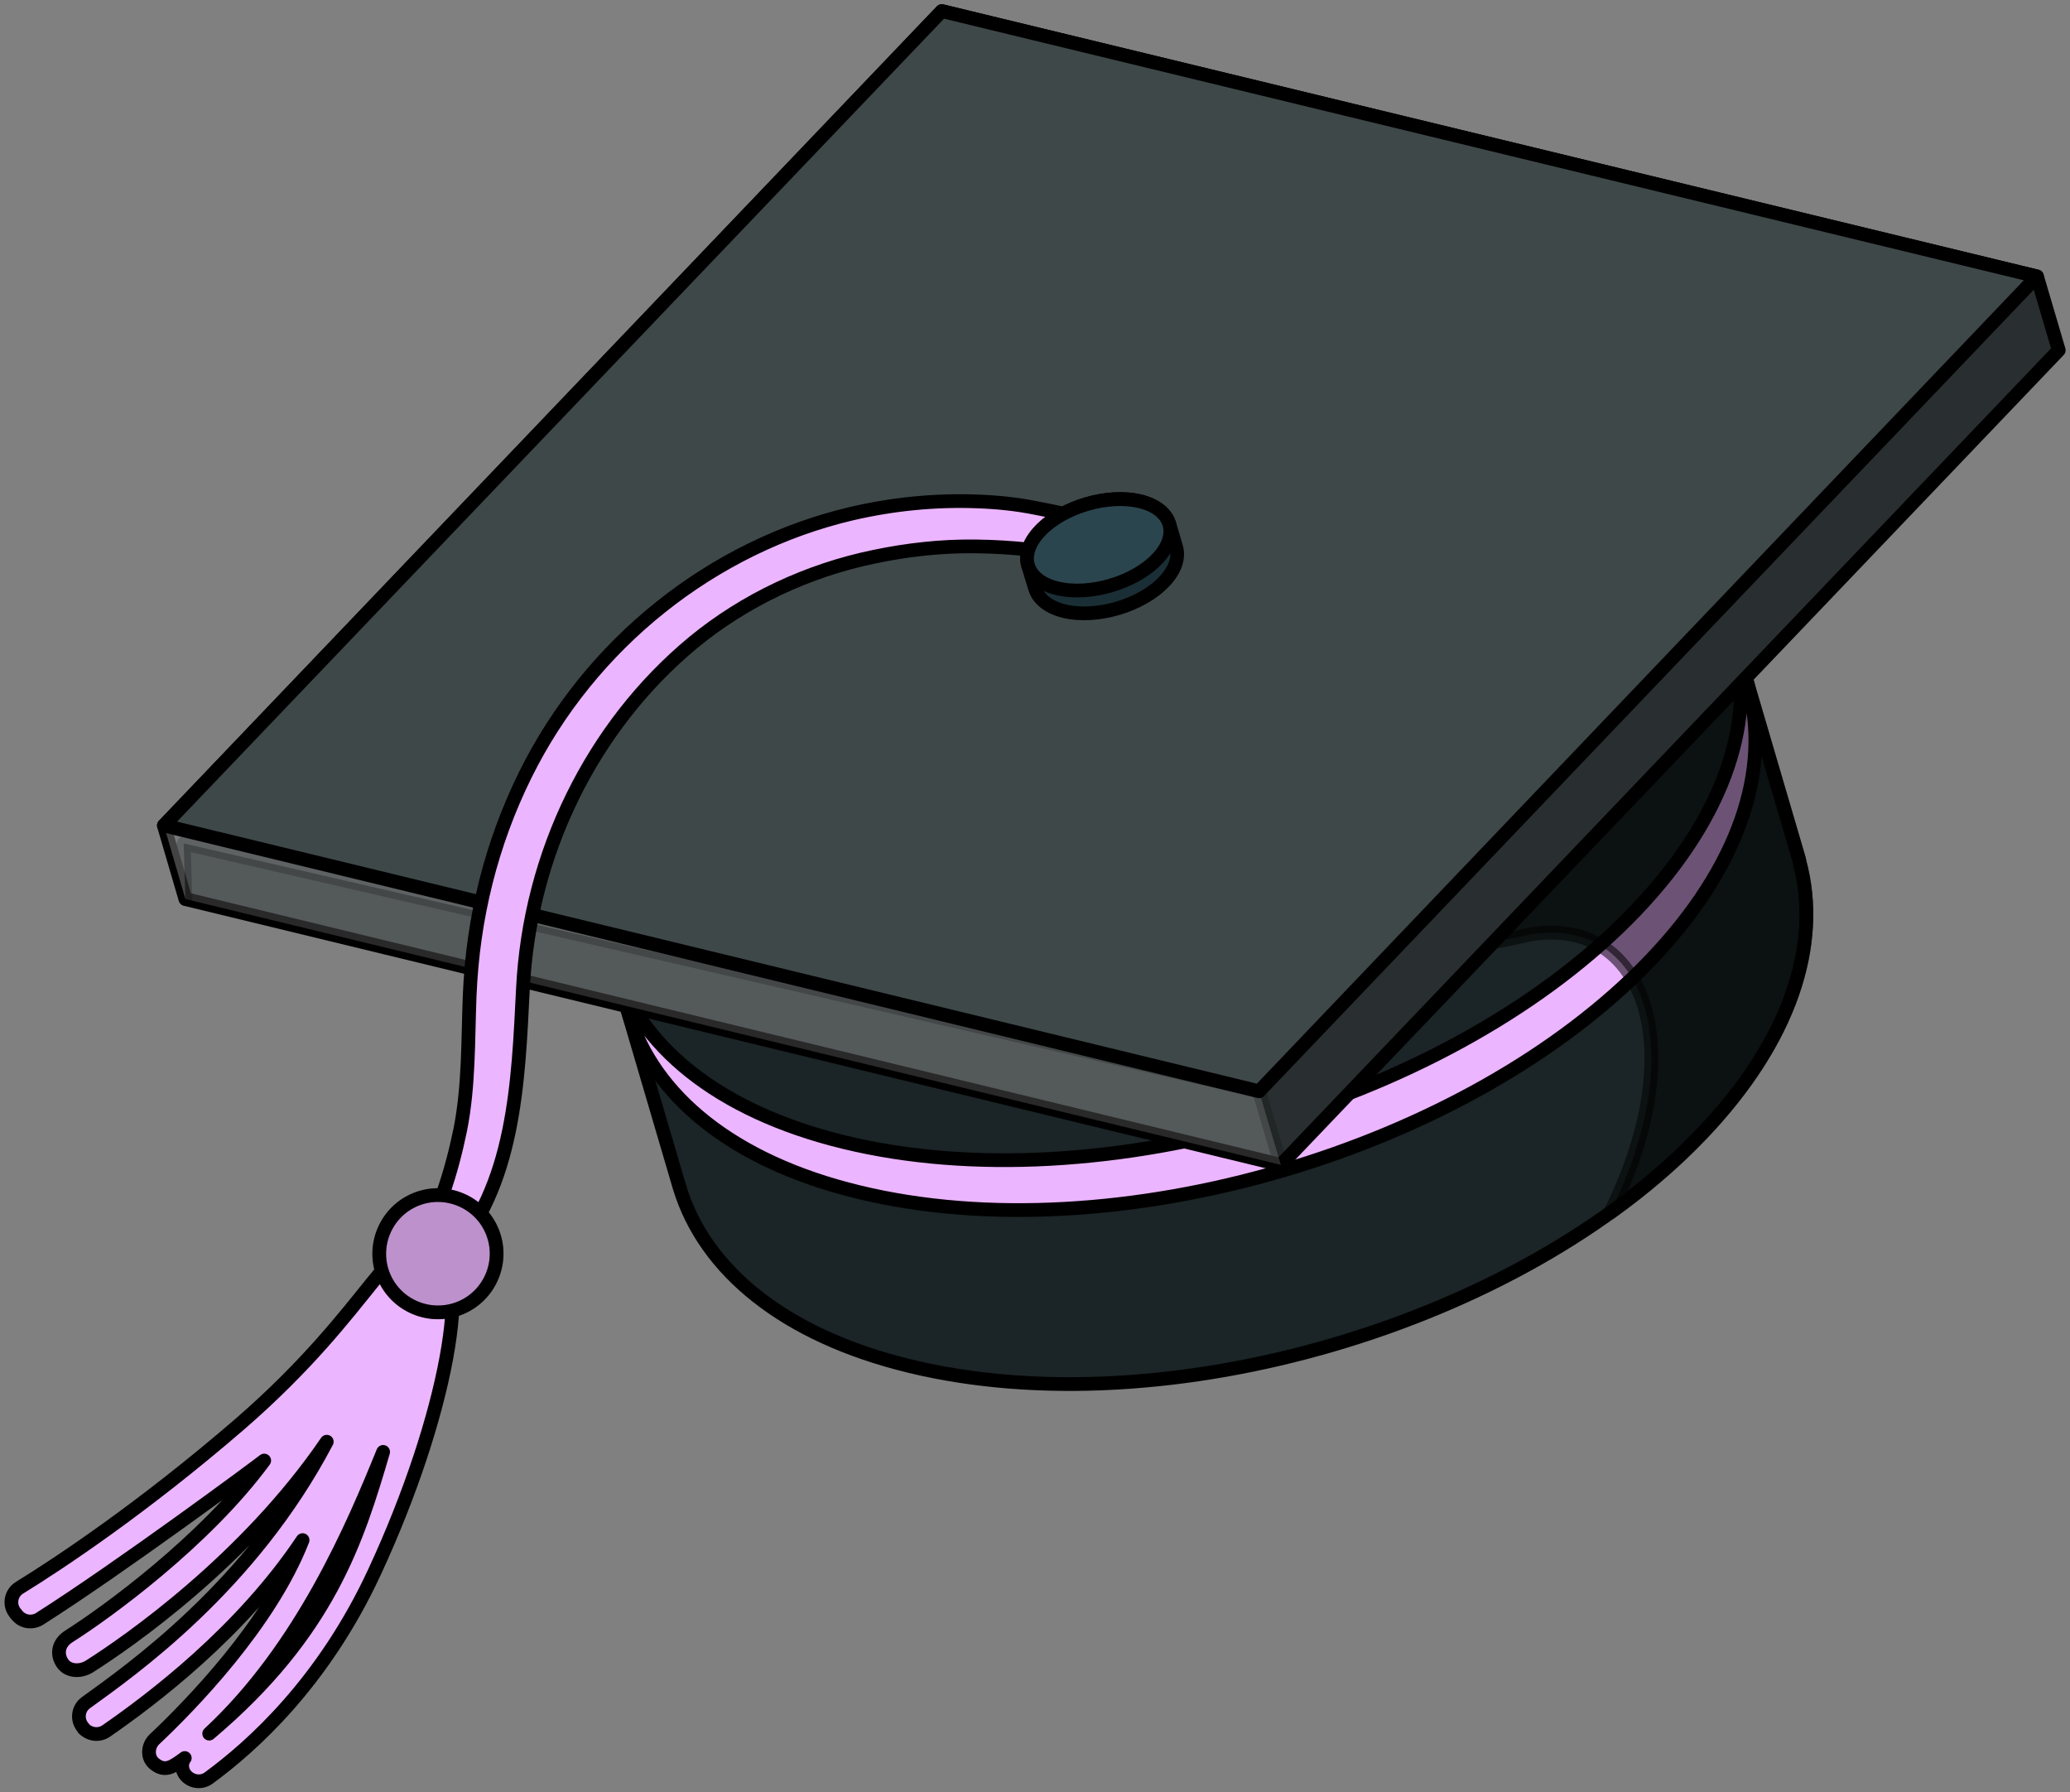
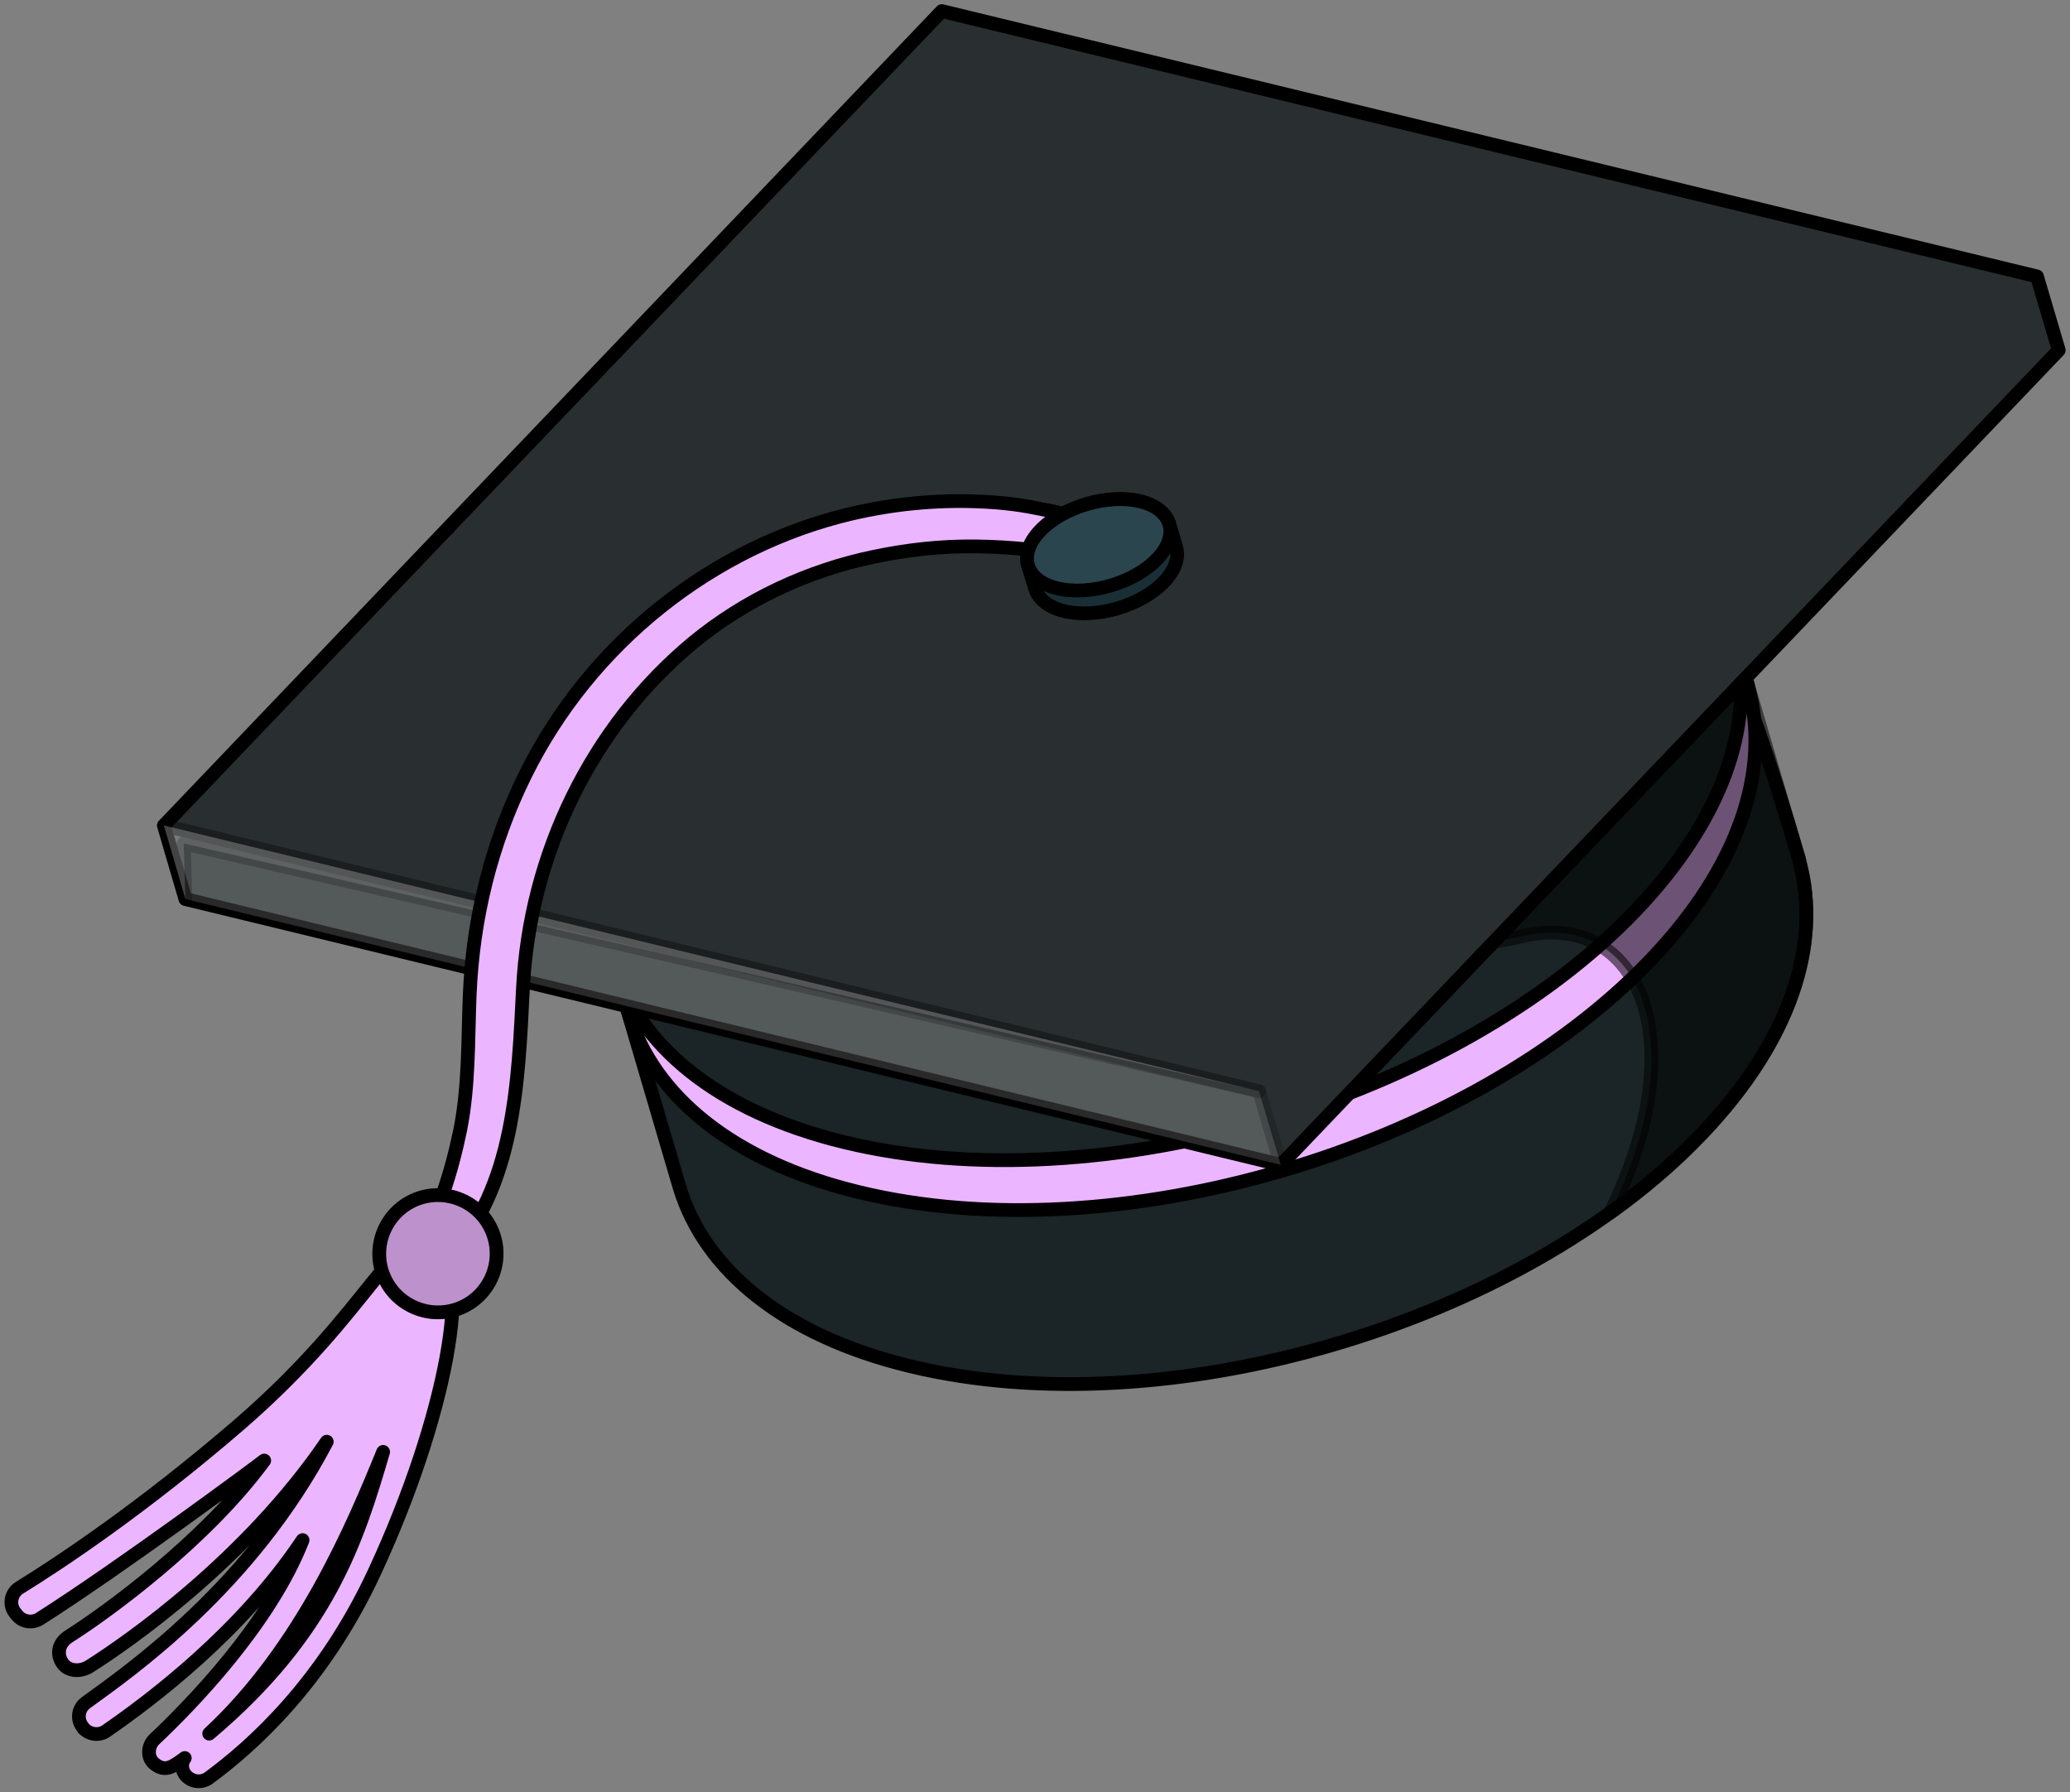
<svg xmlns="http://www.w3.org/2000/svg" width="201" height="174" viewBox="0 0 201 174" fill="none">
  <rect x="0" y="0" width="201" height="174" fill="#808080" stroke="none" />
  <g clip-path="url(#clip0_1026_21827)">
-     <path d="M66.009 115.354C68.443 123.274 76.07 129.666 88.35 132.636C113.17 138.662 147.577 128.569 165.222 110.103C173.882 101.043 176.877 91.638 174.744 83.697C174.723 83.567 174.701 83.438 174.658 83.309L161.085 37.081C163.433 45.109 160.482 54.664 151.67 63.918C134.047 82.384 99.618 92.477 74.799 86.451C62.389 83.438 54.719 76.982 52.371 68.954L65.944 115.139C65.944 115.139 65.987 115.29 66.03 115.354H66.009Z" fill="#1B2426" stroke="black" stroke-width="1.333" stroke-linejoin="round" />
+     <path d="M66.009 115.354C68.443 123.274 76.07 129.666 88.35 132.636C113.17 138.662 147.577 128.569 165.222 110.103C173.882 101.043 176.877 91.638 174.744 83.697C174.723 83.567 174.701 83.438 174.658 83.309C163.433 45.109 160.482 54.664 151.67 63.918C134.047 82.384 99.618 92.477 74.799 86.451C62.389 83.438 54.719 76.982 52.371 68.954L65.944 115.139C65.944 115.139 65.987 115.29 66.03 115.354H66.009Z" fill="#1B2426" stroke="black" stroke-width="1.333" stroke-linejoin="round" />
    <path d="M61.053 98.46C63.487 106.38 71.114 112.772 83.395 115.742C108.214 121.768 142.621 111.674 160.266 93.209C168.927 84.148 171.921 74.744 169.788 66.802C169.767 66.673 169.745 66.544 169.702 66.415L168.28 61.529C170.629 69.557 167.677 79.112 158.865 88.367C141.242 106.832 106.814 116.925 81.994 110.899C69.585 107.886 61.915 101.43 59.566 93.403L60.988 98.223C60.988 98.223 61.031 98.374 61.075 98.439L61.053 98.46Z" fill="#ECB5FF" stroke="black" stroke-width="1.333" stroke-linejoin="round" />
    <path opacity="0.54" d="M147.878 90.863C159.167 88.367 164.661 100.957 156.345 117.765C159.62 115.419 162.614 112.879 165.221 110.125C173.882 101.064 176.877 91.659 174.744 83.718C174.723 83.589 174.701 83.46 174.658 83.331L161.085 37.103C163.433 45.13 160.482 54.686 151.67 63.94C134.046 82.405 99.618 92.499 74.799 86.473C104.272 95.921 132.84 94.22 147.878 90.885V90.863Z" fill="black" stroke="black" stroke-width="1.333" stroke-linejoin="round" />
    <path d="M115.941 84.378C145.958 75.582 166.169 54.416 161.084 37.103C156 19.789 127.545 12.885 97.528 21.682C67.511 30.478 47.3 51.644 52.384 68.957C57.469 86.27 85.924 93.175 115.941 84.378Z" fill="#1A2E35" stroke="black" stroke-width="1.333" stroke-linejoin="round" />
    <path d="M15.916 80.146L91.451 1.076L197.795 26.837L199.907 34.004L124.371 113.095L18.006 87.291L15.916 80.146Z" fill="#292F30" stroke="black" stroke-width="1.333" stroke-linejoin="round" />
    <path opacity="0.2" d="M124.371 113.095L122.26 105.95L15.916 80.145L18.006 87.291L124.371 113.095Z" fill="white" stroke="black" stroke-width="1.333" stroke-linejoin="round" />
    <path opacity="0.2" d="M122.26 105.95L17.834 81.889L18.006 87.291L15.916 80.145L122.26 105.95Z" fill="white" stroke="black" stroke-width="1.333" stroke-linejoin="round" />
-     <path d="M91.451 1.076L197.795 26.837L122.26 105.95L15.916 80.146L91.451 1.076Z" fill="#3F4849" stroke="black" stroke-width="1.333" stroke-linejoin="round" />
    <path d="M41.038 121.488C41.469 119.508 42.352 117.743 43.02 115.849C43.731 113.826 44.269 111.739 44.7 109.651C45.541 105.369 45.433 101.021 45.605 96.674C45.907 89.141 47.695 81.932 51.013 75.217C57.347 62.412 69.218 53.029 82.705 49.865C86.691 48.94 90.763 48.531 94.835 48.681C96.773 48.746 98.713 48.94 100.608 49.327C102.612 49.736 104.96 50.059 106.619 51.328C107.546 52.039 106.706 54.019 105.628 54.019C103.754 54.019 101.923 53.588 100.07 53.373C98.303 53.179 96.537 53.072 94.748 53.05C91.409 53.007 88.113 53.373 84.838 54.062C78.504 55.374 72.364 58.215 67.301 62.391C57.455 70.547 51.422 82.943 50.776 96.007C50.324 105.003 50 115.225 43.559 122.155C42.826 122.952 40.628 123.21 41.016 121.488H41.038Z" fill="#ECB5FF" stroke="black" stroke-width="1.333" stroke-linejoin="round" />
    <path d="M1.525 156.675L1.719 156.891C2.258 157.493 3.162 157.601 3.852 157.17C11.651 152.221 25.009 142.321 25.655 141.804C19.903 149.638 10.272 156.611 6.696 158.871C5.64 159.538 5.489 160.592 6.049 161.453C6.631 162.336 7.859 162.314 8.678 161.798C12.427 159.43 23.888 151.467 31.73 139.975C24.341 154.05 12.664 162.185 8.355 165.306C7.536 165.887 7.428 167.049 8.118 167.78V167.824C8.721 168.426 9.626 168.534 10.315 168.06C14.732 165.004 23.414 158.462 29.382 149.53C26.172 157.752 18.373 165.693 15.012 168.857C14.344 169.481 14.258 170.6 14.947 171.202C16.025 172.128 16.8 171.525 17.942 170.686C17.447 171.353 17.77 172.106 18.093 172.429C18.674 173.032 19.601 173.118 20.269 172.623C24.47 169.545 31.407 163.347 36.384 152.586C43.322 137.629 46.036 122.822 42.244 120.907C38.086 118.841 36.513 126.782 23.328 138.232C13.784 146.474 5.662 151.833 1.891 154.157C1.008 154.696 0.836 155.922 1.547 156.675H1.525ZM20.312 168.319C29.317 159.968 34.316 148.067 37.203 140.965C34.704 149.466 31.924 158.526 20.312 168.319Z" fill="#ECB5FF" stroke="black" stroke-width="1.333" stroke-linejoin="round" />
    <path d="M40.37 116.452C43.278 115.268 46.617 116.667 47.802 119.573C48.987 122.478 47.587 125.814 44.678 126.998C41.77 128.181 38.431 126.782 37.245 123.877C36.061 120.972 37.461 117.636 40.37 116.452Z" fill="#ECB5FF" stroke="black" stroke-width="1.333" stroke-linejoin="round" />
    <path opacity="0.2" d="M40.37 116.452C43.278 115.268 46.617 116.667 47.802 119.573C48.987 122.478 47.587 125.814 44.678 126.998C41.77 128.181 38.431 126.782 37.245 123.877C36.061 120.972 37.461 117.636 40.37 116.452Z" fill="black" stroke="black" stroke-width="1.333" stroke-linejoin="round" />
    <path d="M113.536 50.877C113.234 49.865 112.265 49.047 110.714 48.66C107.59 47.907 103.238 49.176 101.019 51.501C99.898 52.663 99.532 53.868 99.834 54.88C99.941 55.267 100.372 56.752 100.501 57.118C100.803 58.129 101.773 58.947 103.324 59.334C106.448 60.088 110.8 58.818 113.019 56.494C114.139 55.331 114.505 54.126 114.204 53.115C114.096 52.727 113.665 51.242 113.536 50.877Z" fill="#1A2E35" stroke="black" stroke-width="1.333" stroke-linejoin="round" />
    <path d="M102.656 57.118C99.532 56.364 98.778 53.846 101.019 51.522C103.238 49.198 107.59 47.928 110.714 48.681C113.838 49.435 114.592 51.953 112.351 54.277C110.132 56.601 105.78 57.871 102.656 57.118Z" fill="#2B454E" stroke="black" stroke-width="1.333" stroke-linejoin="round" />
  </g>
  <defs>
    <clipPath id="clip0_1026_21827">
      <rect width="201" height="174" fill="white" />
    </clipPath>
  </defs>
</svg>